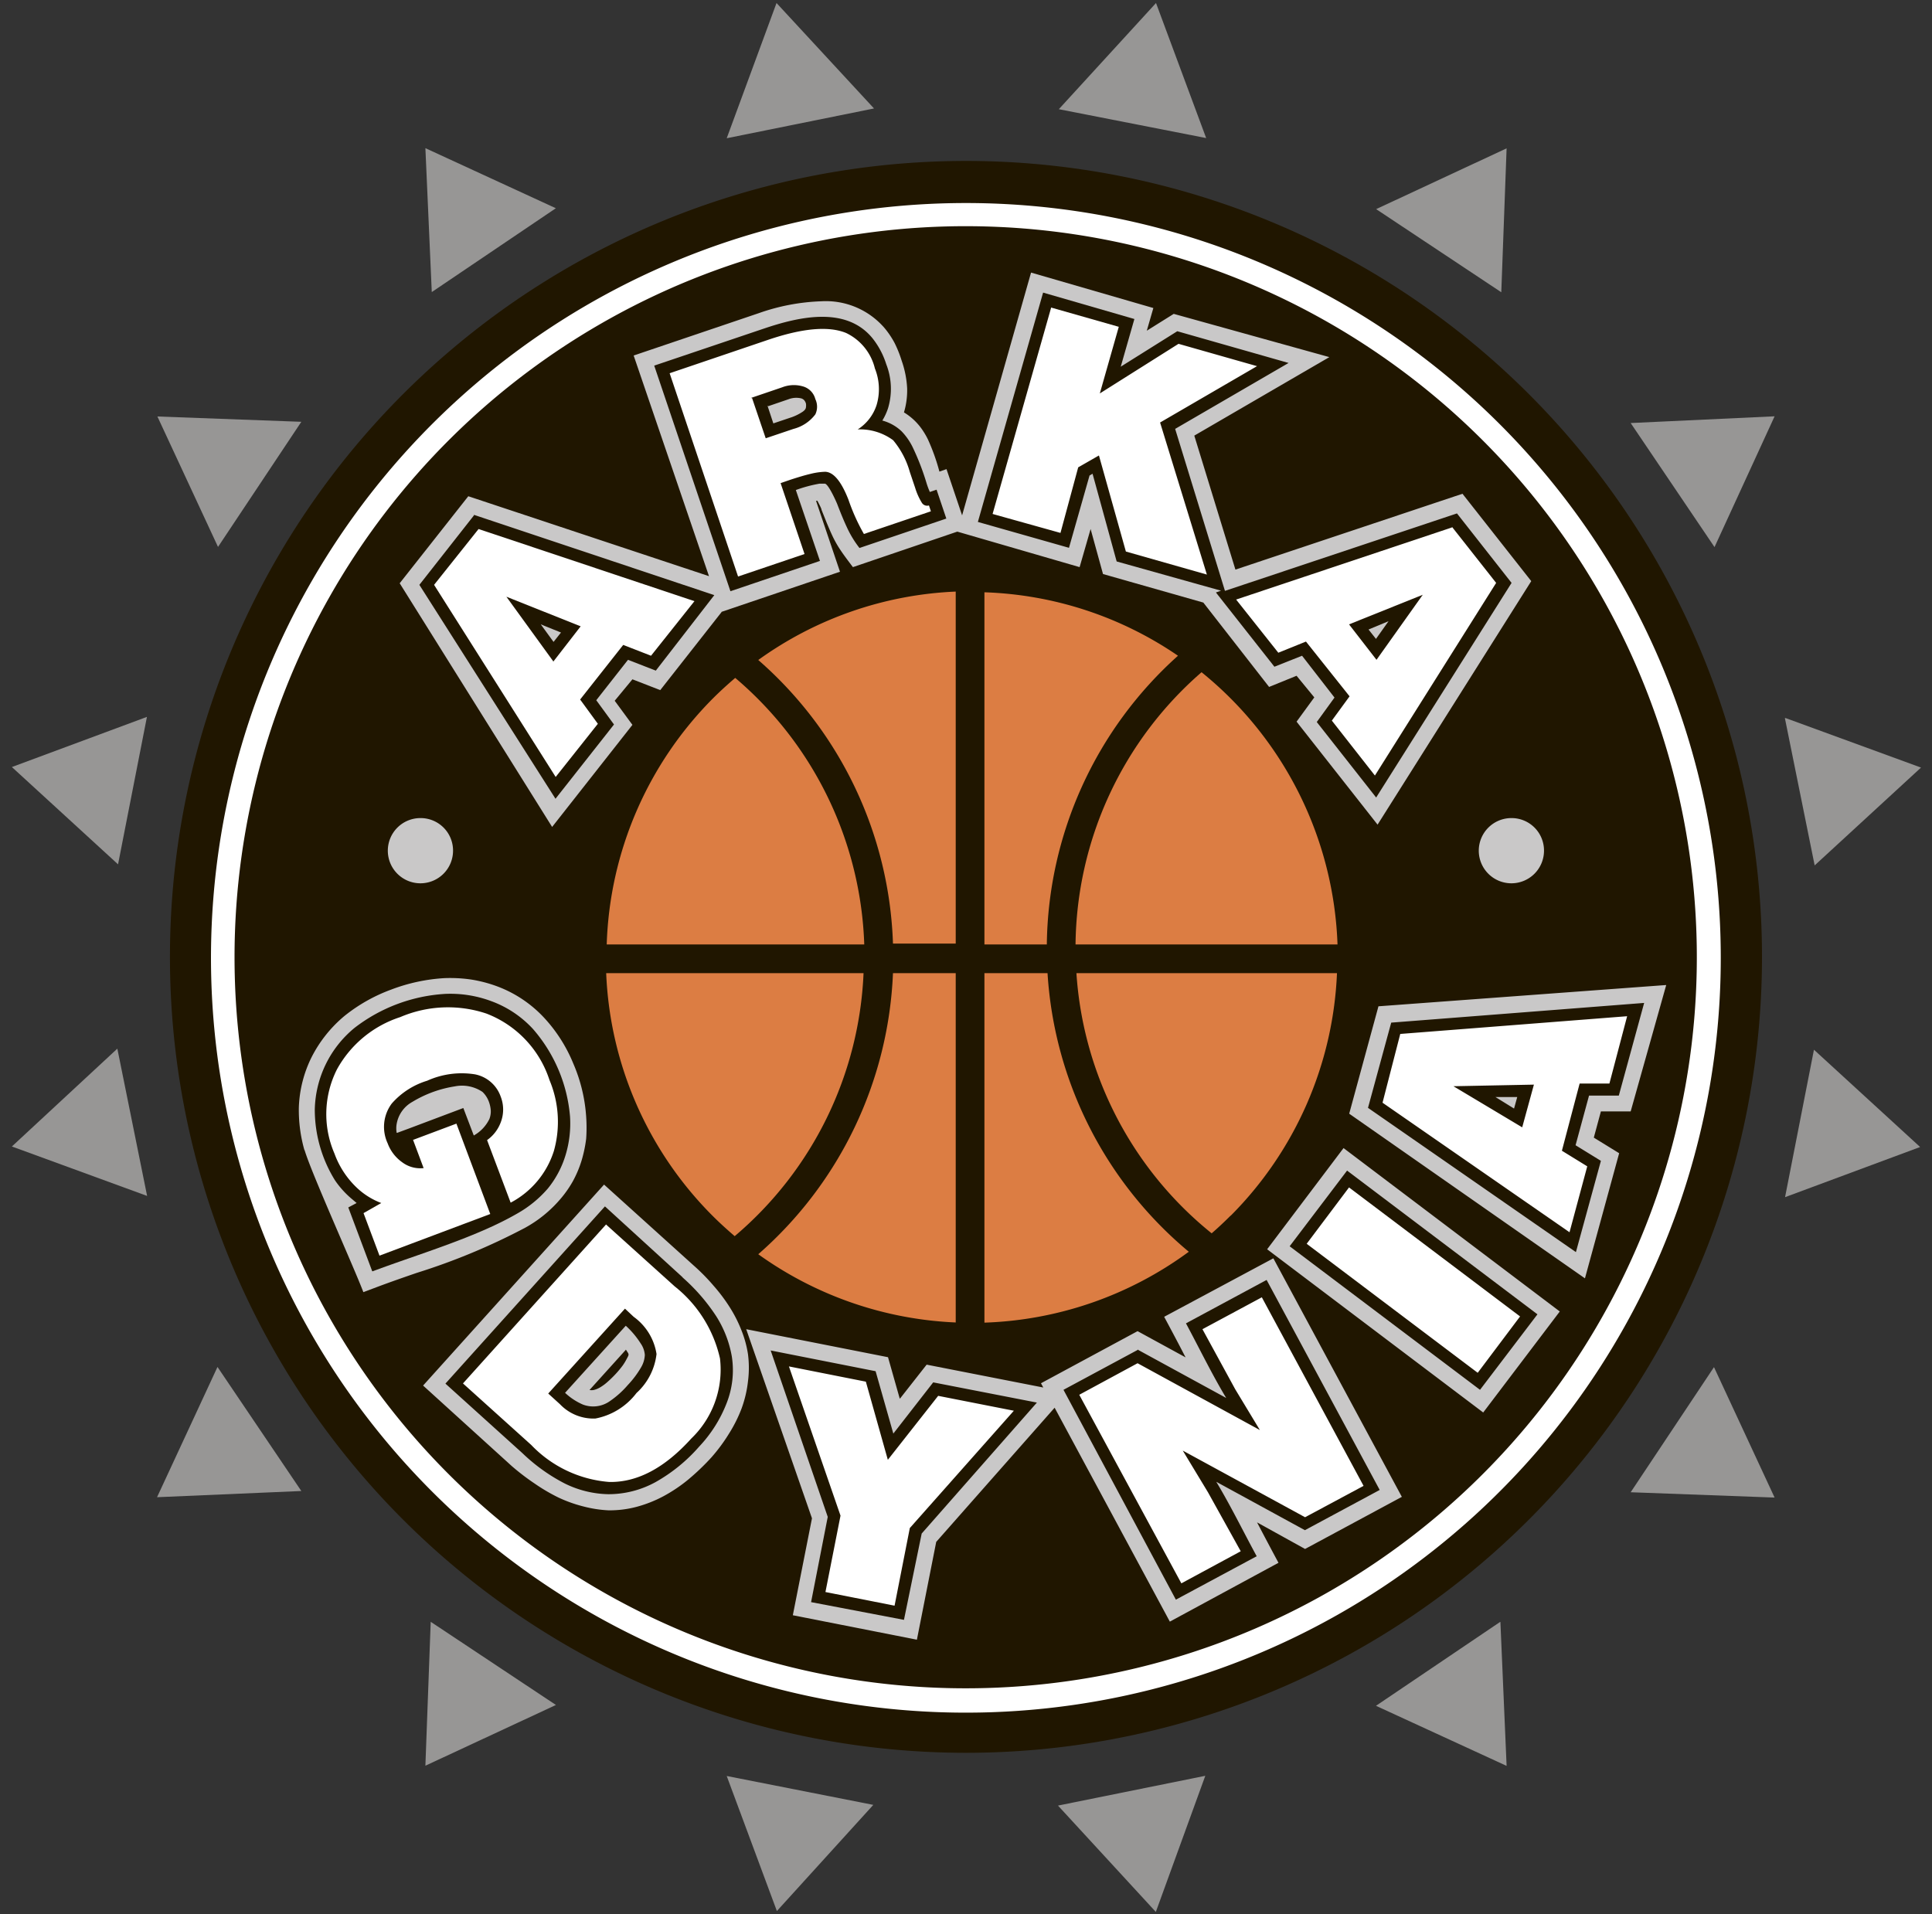
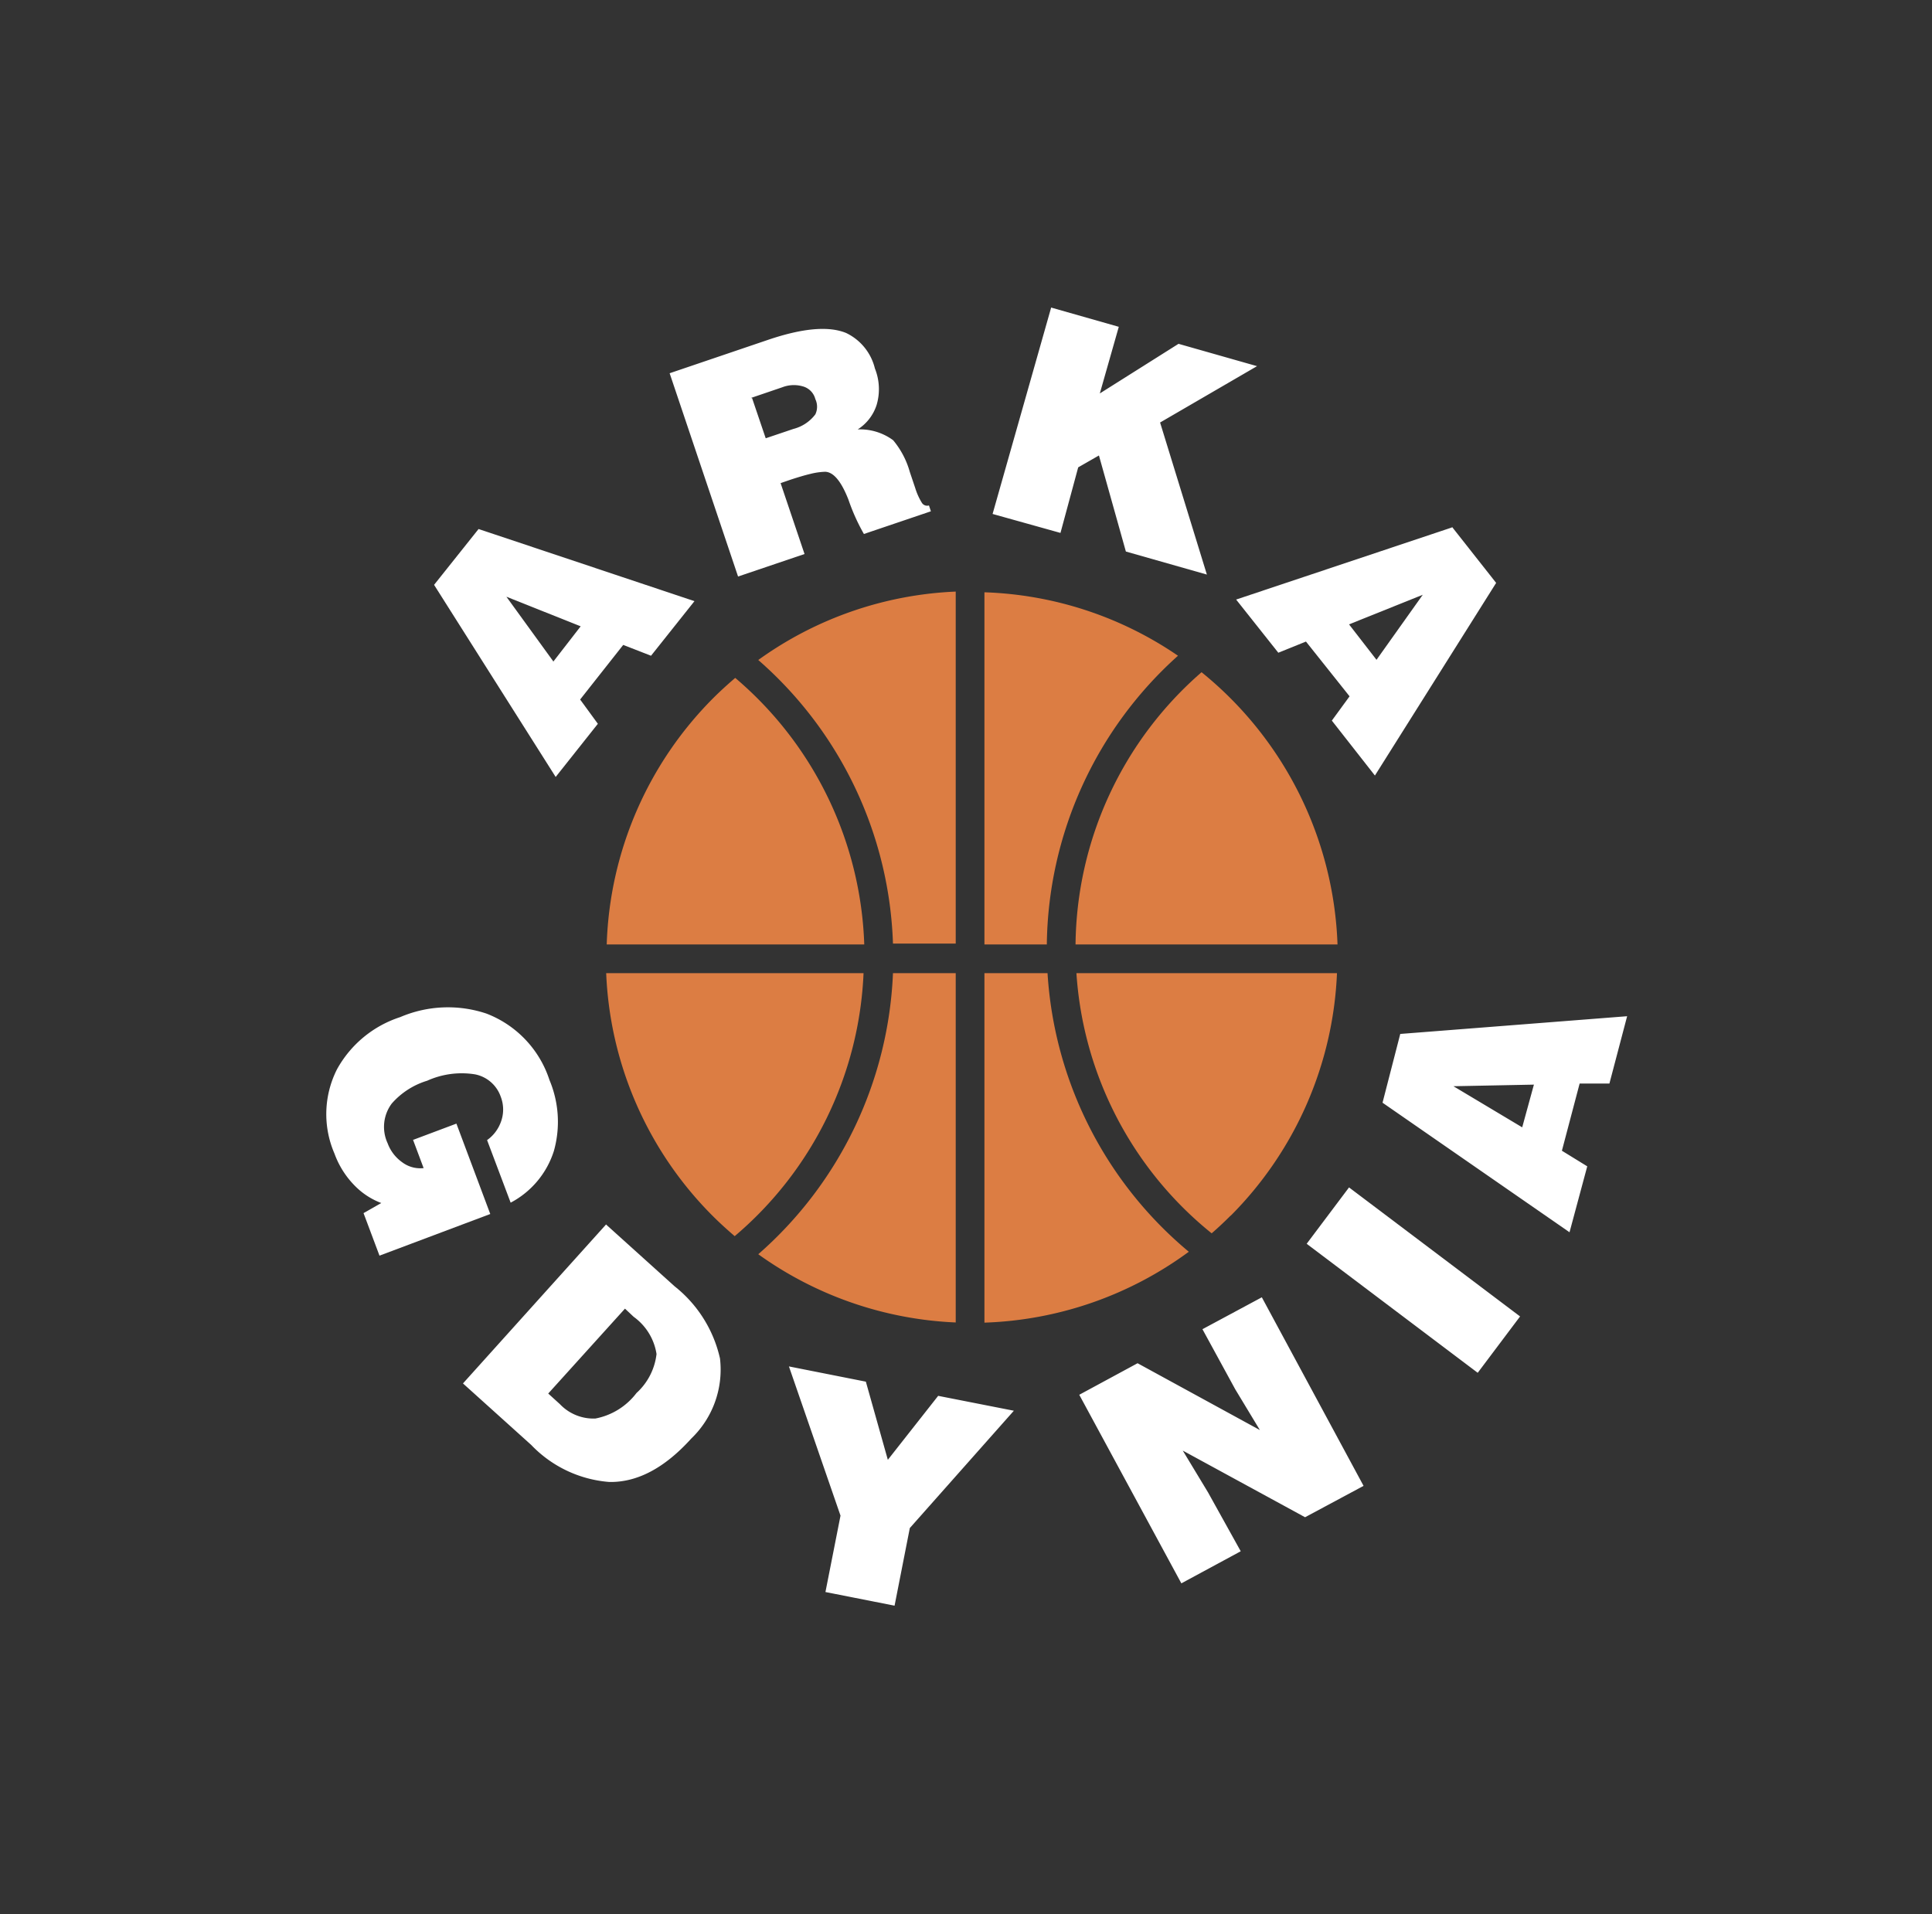
<svg xmlns="http://www.w3.org/2000/svg" id="Layer_1" data-name="Layer 1" viewBox="0 0 109 108">
  <rect x="0" y="0" width="109" height="108" fill="#333333" stroke="none" />
  <defs>
    <style>.cls-1{fill:#201600;}.cls-2{fill:#dc7d43;}.cls-2,.cls-3,.cls-5{fill-rule:evenodd;}.cls-3{fill:#979695;}.cls-4{fill:#fff;}.cls-5{fill:#c9c8c8;}</style>
  </defs>
-   <path class="cls-1" d="M99.13,49A44.91,44.91,0,1,1,82.5,18.88,44.91,44.91,0,0,1,99.13,49Z" />
  <path class="cls-2" d="M69.43,68.6a20.6,20.6,0,0,0,6-13.69H60.73a20.58,20.58,0,0,0,7.63,14.68c.37-.32.72-.65,1.07-1ZM59.1,54.91H55.54V74.63a20.59,20.59,0,0,0,11.53-4A22.25,22.25,0,0,1,59.1,54.91Zm-5.18,0H50.38a22.29,22.29,0,0,1-7.6,15.86,20.6,20.6,0,0,0,11.14,3.85V54.91Zm-5.17,0H34.2a20.56,20.56,0,0,0,6,13.69c.4.4.82.78,1.25,1.15a20.59,20.59,0,0,0,7.27-14.84Zm26.71-1.62a20.69,20.69,0,0,0-7.67-15.36,20.62,20.62,0,0,0-7.11,15.36ZM66.46,37a20.5,20.5,0,0,0-10.92-3.58V53.29h3.52A22.21,22.21,0,0,1,66.46,37ZM53.92,33.38a20.53,20.53,0,0,0-11.14,3.86,22.21,22.21,0,0,1,7.6,16h3.54ZM41.48,38.25c-.43.37-.85.75-1.25,1.15a20.59,20.59,0,0,0-6,13.89H48.76A20.63,20.63,0,0,0,41.48,38.25Z" />
-   <path class="cls-3" d="M41,7.8l8.31-1.68L43.81.17ZM100.7,40.52l1.68,8.31,6-5.52-7.63-2.79ZM68,100.2l-8.31,1.68,5.52,6L68,100.2ZM8.3,67.48,6.62,59.17.67,64.69Zm4-36.62L17,23.8l-8.12-.3ZM77.64,11.8l7.06,4.69L85,8.37ZM96.7,77.14,92,84.2l8.12.3ZM31.36,96.2,24.3,91.51,24,99.63l7.37-3.43Zm-7-79.72,7-4.73L24,8.36ZM92,23.87l4.73,7,3.39-7.38L92,23.87ZM84.63,91.52l-7,4.73L85,99.64l-.35-8.12ZM17,84.13l-4.73-7L8.86,84.48,17,84.13ZM6.66,48.77l1.63-8.32L.67,43.28ZM59.73,6.16l8.32,1.63L65.22.17l-5.49,6Zm42.61,53.07-1.63,8.32,7.62-2.83ZM49.27,101.84,41,100.21l2.83,7.62Z" />
-   <path class="cls-4" d="M96.81,49.23A42.59,42.59,0,1,1,81,20.71,42.58,42.58,0,0,1,96.81,49.23ZM86.75,79.71A41.25,41.25,0,1,0,59.13,95,41.24,41.24,0,0,0,86.75,79.71Z" />
-   <path class="cls-5" d="M25.56,48a1.84,1.84,0,1,1-1.84-1.84A1.83,1.83,0,0,1,25.56,48ZM40.73,34.51l-3.48,4.43-1.57-.61-1,1.21,1,1.36-4.53,5.76L22.55,32.91,26.42,28,40,32.51,35.75,20.06l7.06-2.39A11.73,11.73,0,0,1,46.32,17a4.37,4.37,0,0,1,3.61,1.54,5,5,0,0,1,.54.81,6.59,6.59,0,0,1,.4,1,5.54,5.54,0,0,1,.31,1.57A4.35,4.35,0,0,1,51,23.27a3.36,3.36,0,0,1,1,.93,4.36,4.36,0,0,1,.35.59A11.49,11.49,0,0,1,53,26.61l.4-.14.88,2.61,3.89-13.7,6.9,2-.37,1.28,1.52-.95L75,20.15l-7.62,4.43,2.32,7.56,12.81-4.28,3.88,4.93L77.72,46.53l-4.57-5.81,1-1.37-1-1.22-1.55.63L67.89,34l-5.66-1.61-.7-2.54L60.91,32l-6.89-2L54,30l-5.88,2c-.28-.37-.58-.76-.83-1.16a6.17,6.17,0,0,1-.38-.72c-.07-.15-.15-.34-.26-.6l-.3-.75c0-.07-.12-.29-.23-.51l-.08,0,1.35,4-6.7,2.27ZM17.17,64.88a8.28,8.28,0,0,1-.31-2.38,6.9,6.9,0,0,1,.72-2.85,7.37,7.37,0,0,1,1.86-2.33,9.36,9.36,0,0,1,2.65-1.49,10.06,10.06,0,0,1,3-.64,8.23,8.23,0,0,1,1.49.08,7.7,7.7,0,0,1,1.43.37,6.92,6.92,0,0,1,2.71,1.81A8.57,8.57,0,0,1,32.34,60a9.07,9.07,0,0,1,.73,3,8.84,8.84,0,0,1,0,1.26,7.48,7.48,0,0,1-.26,1.23,6.21,6.21,0,0,1-.49,1.16,6.11,6.11,0,0,1-.7,1,7.12,7.12,0,0,1-2,1.63,36.18,36.18,0,0,1-6.1,2.54c-.76.26-1.5.52-2.17.77l-.85.32c-.47-1.26-2.94-6.74-3.31-8ZM35.31,76.16l-2.05,2.27a.65.65,0,0,0,.24,0,1.35,1.35,0,0,0,.41-.18,2.55,2.55,0,0,0,.38-.29,6.25,6.25,0,0,0,.45-.44,5.71,5.71,0,0,0,.39-.47,3,3,0,0,0,.23-.38c.13-.24.14-.24,0-.44a.47.47,0,0,0-.06-.09Zm3.82-4.76a11.34,11.34,0,0,1,1.14,1.16,9.63,9.63,0,0,1,.9,1.2,7.56,7.56,0,0,1,.66,1.3,6.12,6.12,0,0,1,.37,1.35,6,6,0,0,1,0,1.53,6.56,6.56,0,0,1-.36,1.53,7.85,7.85,0,0,1-.71,1.42,9.63,9.63,0,0,1-1,1.35,13.1,13.1,0,0,1-1.32,1.26h0a8.64,8.64,0,0,1-1.39.93,7.15,7.15,0,0,1-1.53.6,5.92,5.92,0,0,1-1.57.19A6.91,6.91,0,0,1,32.91,85a7.78,7.78,0,0,1-1.4-.5,10.3,10.3,0,0,1-1.33-.78,13.29,13.29,0,0,1-1.31-1l-5-4.54L34.08,66.84l5.05,4.56Zm11.65,7.51L52.28,77l6.58,1.29-.13-.24,5.45-2.94,2.71,1.48-.08-.15c-.37-.72-.75-1.43-1.13-2.14L71.84,71l7.25,13.46-5.46,2.94L70.92,85.9c.4.76.8,1.52,1.21,2.28L66,91.5l-6.5-12.07L52.82,87l-1.09,5.52-7-1.38,1.08-5.47L42.1,75l8,1.58.66,2.33ZM88,74,83.68,79.7,71.49,70.49l4.31-5.71Zm6-18.4L92,62.71l-1.68,0-.4,1.48,1.43.88-1.93,7.06-13.3-9.29,1.65-6.06L94,55.58ZM87.11,48a1.84,1.84,0,1,1-1.84-1.84A1.83,1.83,0,0,1,87.11,48Z" />
-   <path class="cls-1" d="M85.42,62.55l.18-.65-1.23,0ZM31.23,36.22l.42-.53-1.14-.46Zm-4.49-7.17L40.3,33.58,37,37.84l-1.57-.61-1.79,2.28,1,1.37-3.3,4.19L23.66,33l3.08-3.92ZM43.3,22.89l.33,1,.92-.31a2.8,2.8,0,0,0,.66-.3c.1-.06.25-.16.26-.3a.71.71,0,0,0,0-.21.49.49,0,0,0-.11-.2.38.38,0,0,0-.15-.09,1.22,1.22,0,0,0-.73.05l-1.14.39Zm-.2-4.35c1.95-.66,4.62-1.29,6.12.54A4.55,4.55,0,0,1,50,20.55a3.8,3.8,0,0,1,.1,2.49,3.34,3.34,0,0,1-.32.69,2.51,2.51,0,0,1,1.09.61,3.5,3.5,0,0,1,.61.87,14.05,14.05,0,0,1,.8,2.07,4.68,4.68,0,0,0,.18.48l.38-.13.55,1.63-4.9,1.66a5.81,5.81,0,0,1-.72-1.19c-.15-.32-.33-.75-.54-1.3-.07-.17-.49-1.11-.69-1.14l-.3,0a7.8,7.8,0,0,0-1.34.36l1.36,4-5.05,1.71L36.91,20.63l6.19-2.09ZM64,18l-.77,2.69,3.19-2,6.28,1.79-6.4,3.72,2.81,9.14,13.09-4.37,3.08,3.92L77.64,45l-3.35-4.26,1-1.38L73.46,37l-1.56.62-3.3-4.19.29-.1L63,31.68l-1.36-4.95-.17.1-1.16,4.08-5.14-1.46,3.68-12.94L64,18ZM77.21,35.52l.42.53.71-1-1.13.47Zm-54.8,28.4.65-.24,3.08-1.16.59,1.55a2.14,2.14,0,0,0,.88-.93,1.21,1.21,0,0,0,.08-.46,1.78,1.78,0,0,0-.11-.52,1.46,1.46,0,0,0-.36-.55,2.07,2.07,0,0,0-1.57-.31,6.57,6.57,0,0,0-2.38.87,1.77,1.77,0,0,0-.89,1.24,1.44,1.44,0,0,0,0,.51ZM21,71.73l-1.35-3.6.47-.25-.33-.28a5.15,5.15,0,0,1-.89-1,7.57,7.57,0,0,1-1.14-4A6.13,6.13,0,0,1,20,58a9.26,9.26,0,0,1,5.12-1.92,6.6,6.6,0,0,1,2.57.4,6,6,0,0,1,2.37,1.57A8.6,8.6,0,0,1,32.16,63a6.13,6.13,0,0,1-.25,2.17,5.51,5.51,0,0,1-1,1.89,6.46,6.46,0,0,1-1.74,1.42c-2.32,1.34-5.52,2.27-8.14,3.25Zm14.3,3.08-3.42,3.78a3.5,3.5,0,0,0,1,.66,1.63,1.63,0,0,0,1.54-.2,5.2,5.2,0,0,0,1-.9,5.38,5.38,0,0,0,.75-1,1.5,1.5,0,0,0,.21-.7,1.3,1.3,0,0,0-.23-.64,4.83,4.83,0,0,0-.84-1Zm3.21-2.73a10.77,10.77,0,0,1,1.88,2.16,6.23,6.23,0,0,1,.9,2.31A5.06,5.06,0,0,1,41,79.16a7.55,7.55,0,0,1-1.56,2.47,9.31,9.31,0,0,1-2.46,2,5.51,5.51,0,0,1-2.66.68,5.78,5.78,0,0,1-2.45-.6A10.13,10.13,0,0,1,29.48,82l-4.35-3.93,9-10,4.38,4ZM49.4,77.37l1,3.52L52.65,78l5.85,1.14L52,86.53,51,91.4l-5.24-1,.94-4.81L43.48,76.2l5.92,1.17Zm14.78-1.22,5,2.73c-.79-1.31-1.54-2.85-2.27-4.21l4.55-2.45,6.38,11.85-4.22,2.27-5-2.73c.79,1.31,1.54,2.84,2.28,4.2l-4.56,2.45L60,78.42l4.22-2.27ZM76,66.05l10.74,8.11L83.5,78.42l-10.74-8.1L76,66.05Zm2.51-8.35,14.25-1.11-1.43,5.23-1.68,0-.76,2.8,1.43.88-1.41,5.15L77.18,62.51l1.31-4.81Z" />
  <path class="cls-4" d="M78,62.22,79,58.34l12.8-1-1,3.8-1.68,0-1,3.79,1.43.88-1,3.72Zm7.88,1.39.66-2.41L82,61.29ZM73.72,70.18,76.11,67l9.65,7.28-2.39,3.18ZM60.89,78.7l3.29-1.78,6.9,3.77-1.39-2.3L67.84,75l3.35-1.8,5.74,10.64-3.3,1.77-6.9-3.76,1.42,2.35L70,87.53l-3.35,1.81L60.89,78.7ZM44.51,77.1l4.34.86,1.24,4.41,2.84-3.61,4.27.84-5.87,6.62-.86,4.38-3.9-.77.85-4.31Zm-9.25-3.26-4.33,4.79.66.6a2.61,2.61,0,0,0,2,.81,3.8,3.8,0,0,0,2.32-1.44,3.51,3.51,0,0,0,1.13-2.2,3.19,3.19,0,0,0-1.29-2.1Zm-1.07-4.75,3.87,3.49a7.2,7.2,0,0,1,2.56,4.07A5.39,5.39,0,0,1,39,81.17q-2.25,2.49-4.62,2.45a6.82,6.82,0,0,1-4.41-2.09l-3.85-3.47,8.1-9ZM23.3,64.32l2.45-.92,1.91,5.1-6.25,2.35-.9-2.4,1-.57a4.12,4.12,0,0,1-1.3-.79,5,5,0,0,1-1.34-2,5.6,5.6,0,0,1,.14-4.75,6.28,6.28,0,0,1,3.57-2.95,6.84,6.84,0,0,1,4.86-.2A6,6,0,0,1,31,60.94a6.07,6.07,0,0,1,.25,4,5,5,0,0,1-2.44,2.92l-1.33-3.53a2.14,2.14,0,0,0,.77-1,2,2,0,0,0,0-1.45,1.93,1.93,0,0,0-1.45-1.26,4.74,4.74,0,0,0-2.7.36,4.32,4.32,0,0,0-2,1.29,2.2,2.2,0,0,0-.23,2.24,2.28,2.28,0,0,0,.82,1.07,1.7,1.7,0,0,0,1.21.33l-.61-1.63ZM81.92,29.73l2.49,3.16L77.57,43.76l-2.43-3.1,1-1.37L73.68,36.2l-1.56.63-2.38-3,12.18-4.07Zm-5.81,5.5,1.55,2,2.61-3.67ZM59.29,17.35l3.83,1.09L62.05,22.2l4.44-2.8,4.43,1.26-5.47,3.18,2.64,8.58-4.57-1.3L62,25.7l-1.17.67-1,3.7L56,29l3.3-11.63ZM37.78,21.06l5.54-1.88q2.94-1,4.42-.39a3,3,0,0,1,1.62,2,3.13,3.13,0,0,1,.1,2.05,2.57,2.57,0,0,1-1.07,1.39,3.15,3.15,0,0,1,2,.61,4.81,4.81,0,0,1,.94,1.79l.3.89a3.62,3.62,0,0,0,.38.85.35.35,0,0,0,.4.15l.11.33-3.78,1.28a11.17,11.17,0,0,1-.87-1.93c-.41-1.05-.85-1.57-1.32-1.58a3.87,3.87,0,0,0-.83.12c-.3.07-.67.18-1.13.33l-.55.19,1.35,4-3.75,1.27Zm4.65,1.4.77,2.27,1.57-.53A2.24,2.24,0,0,0,46,23.38a1,1,0,0,0,0-.86,1,1,0,0,0-.71-.72,1.81,1.81,0,0,0-1.15.05l-1.79.61ZM24.49,33,27,29.85l12.18,4.07L36.73,37l-1.57-.61-2.43,3.08,1,1.37-2.38,3Zm6.72,4.34,1.55-2-4.19-1.67,2.64,3.64Z" />
</svg>